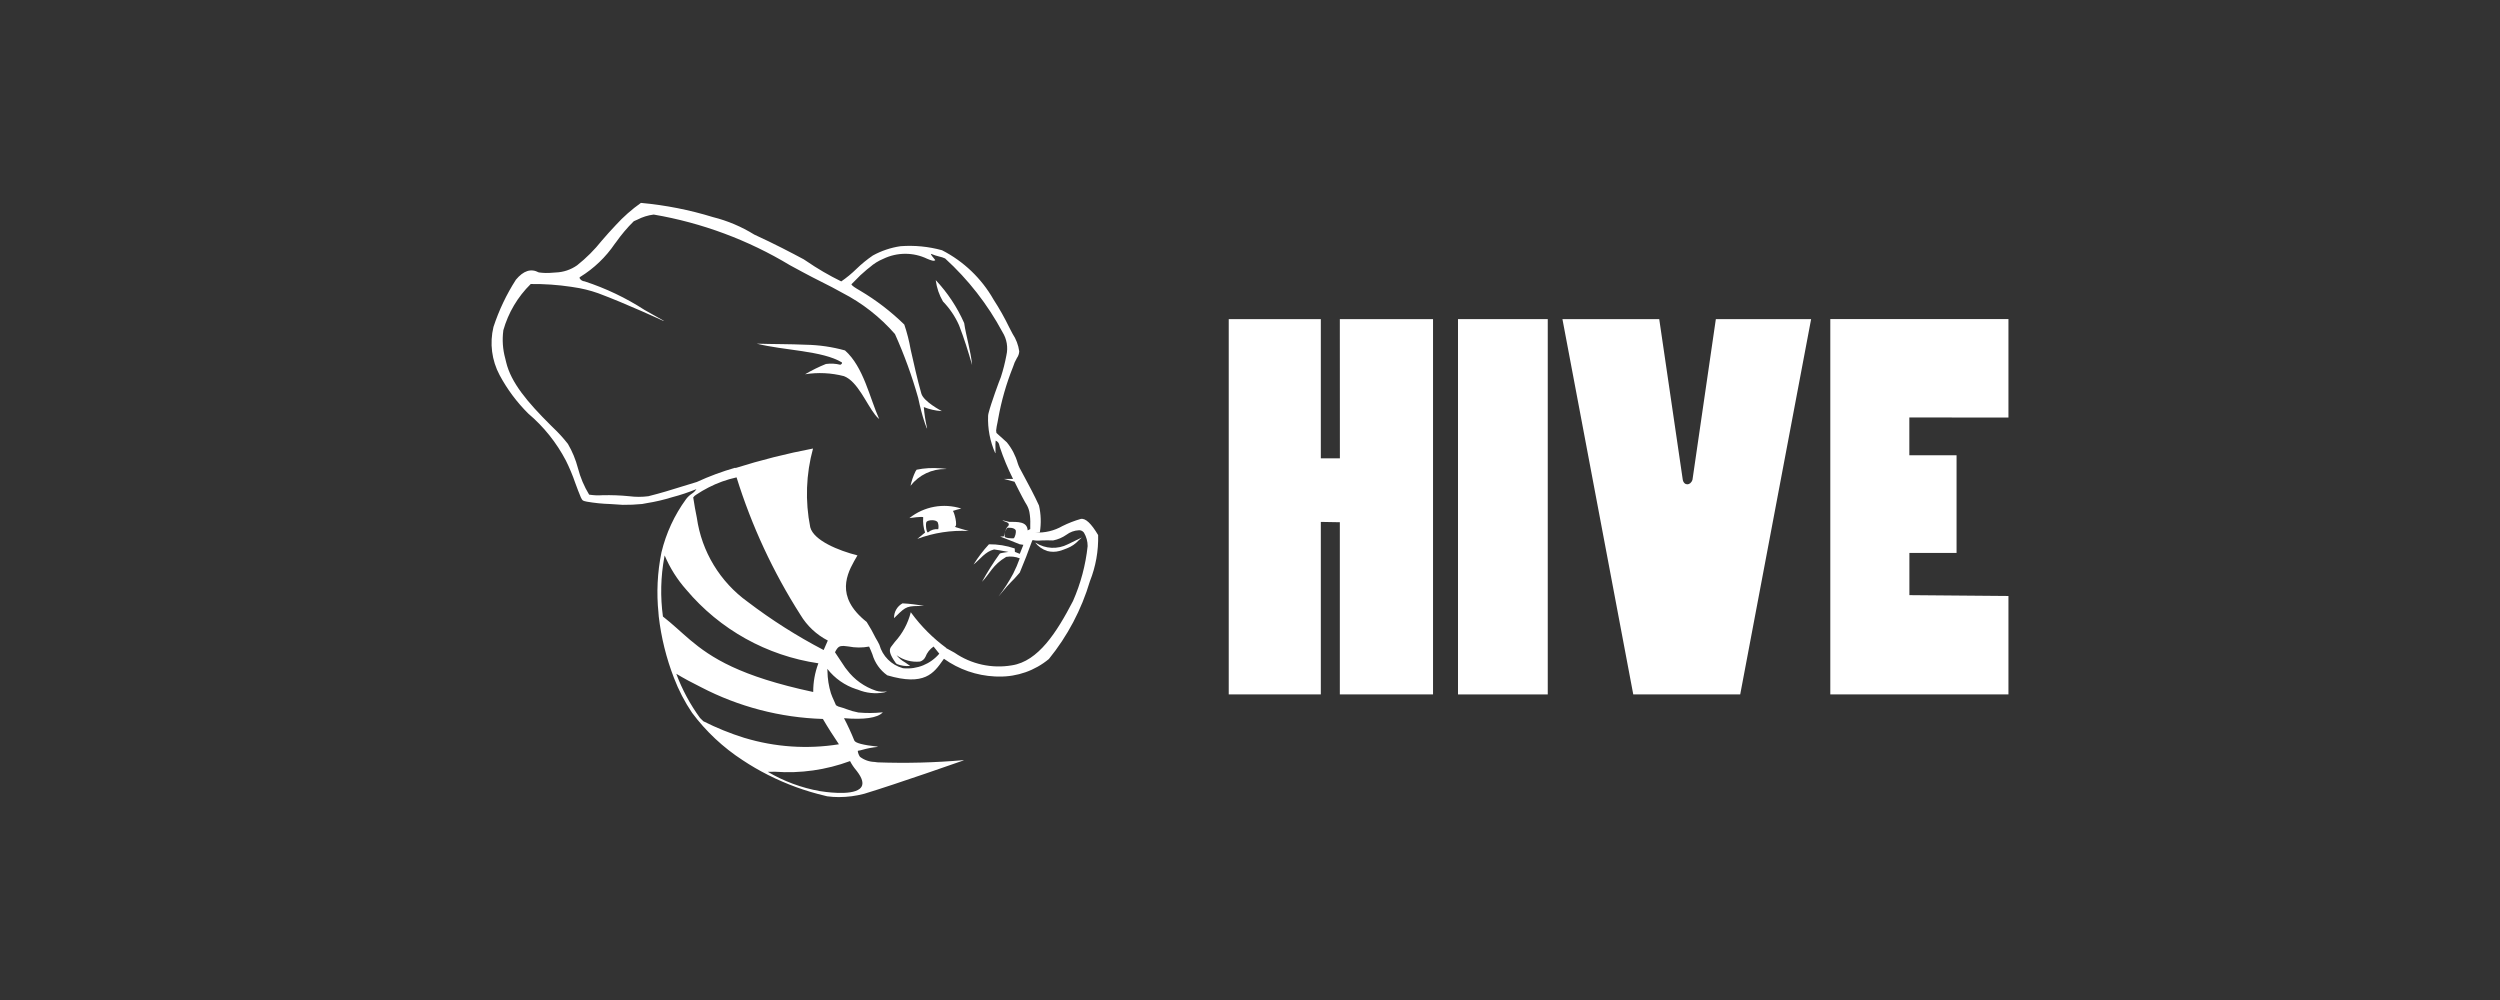
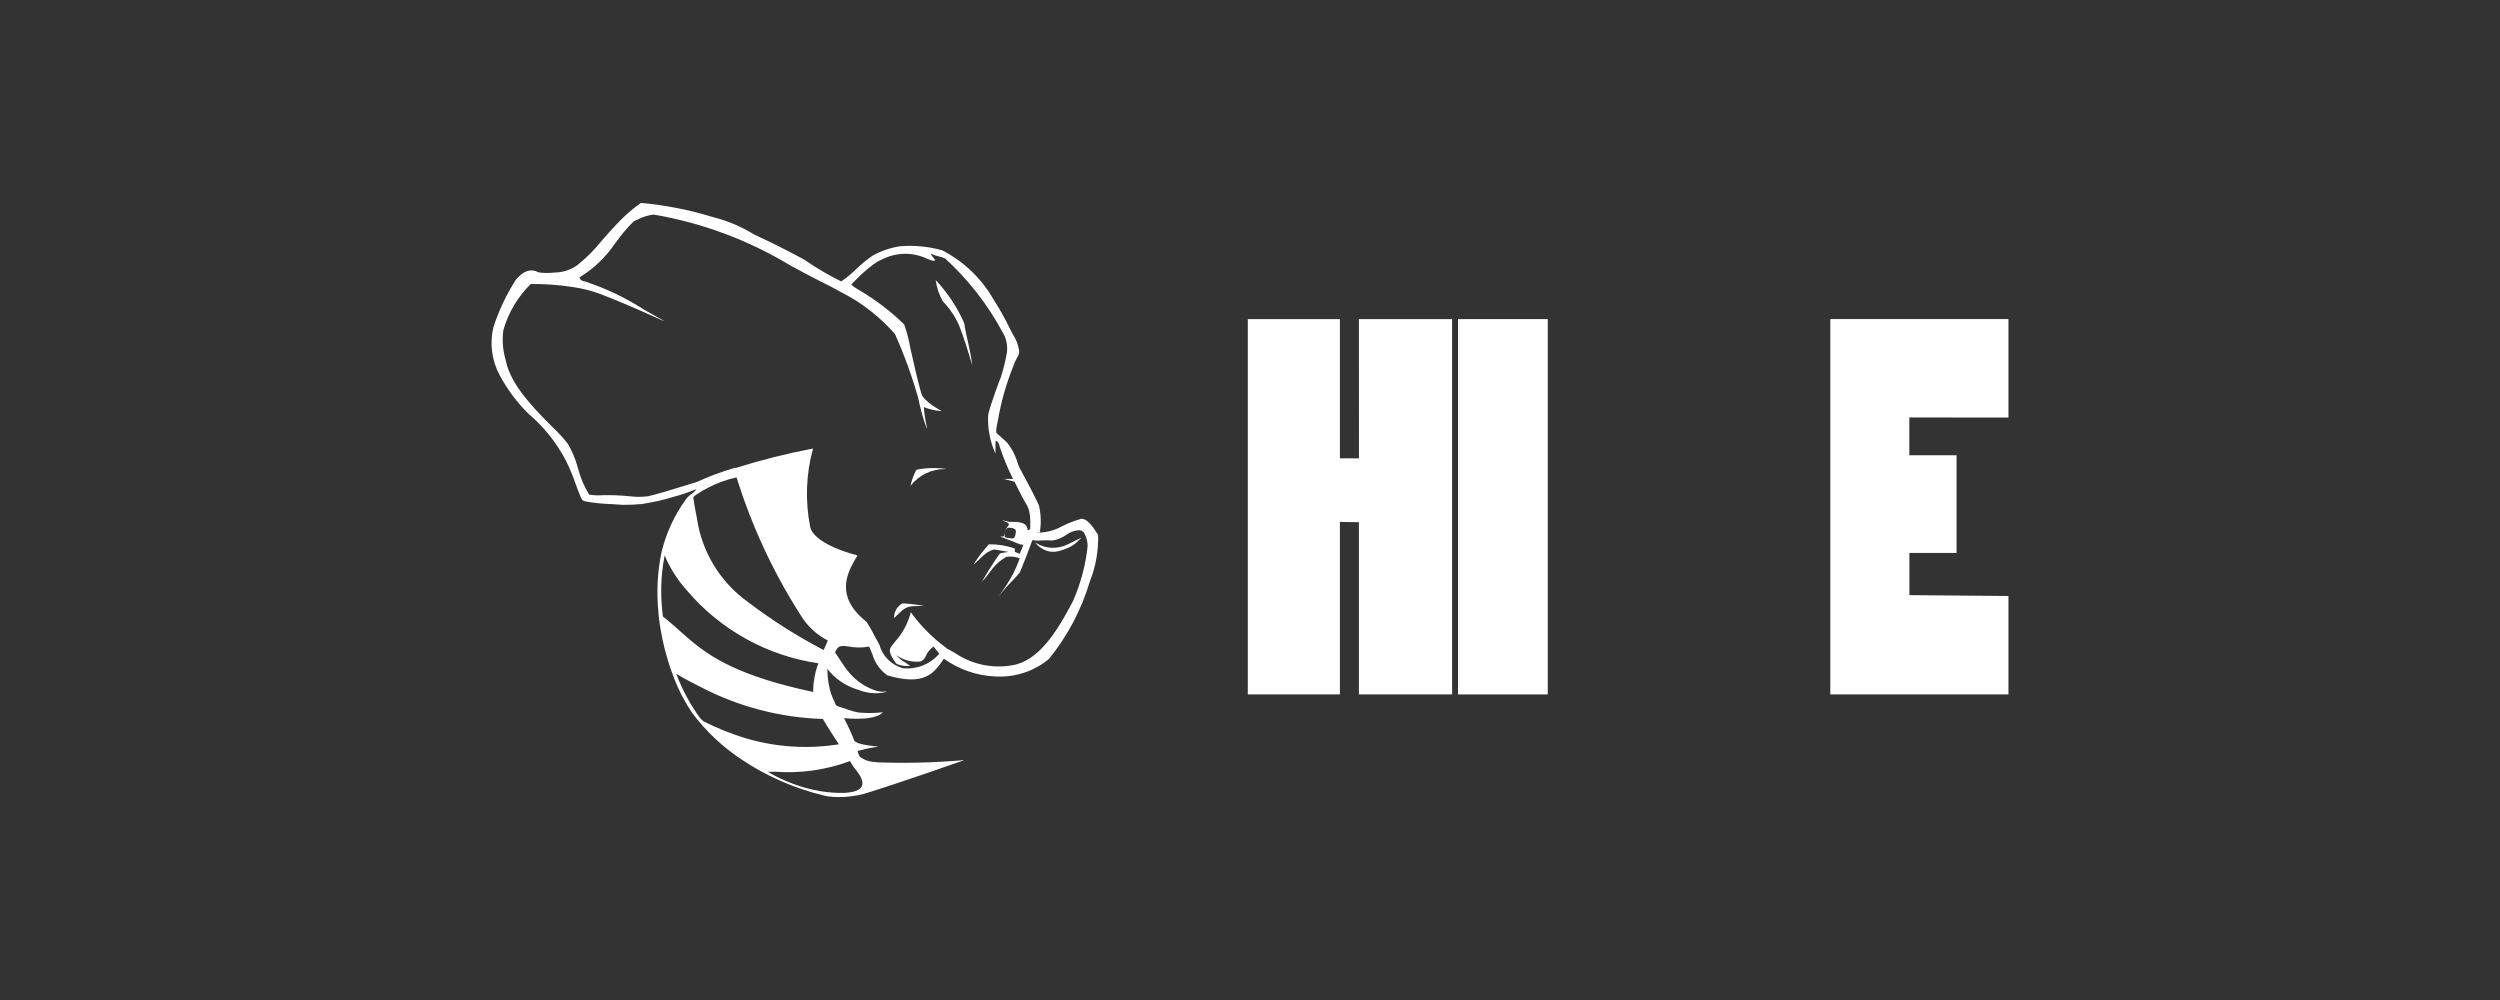
<svg xmlns="http://www.w3.org/2000/svg" id="Layer_1" width="180" height="72" viewBox="0 0 180 72">
  <rect x="0" y="0" width="180" height="72" fill="#333333" stroke="none" />
  <defs>
    <style>.cls-1{fill:#fff;}</style>
  </defs>
  <g id="Group_7">
    <g id="Group_5">
-       <path id="Path_13" class="cls-1" d="M96.472,33.002h-1.373v-10.026h-6.63v27.02h6.63v-12.419l1.369,.024v12.395h6.71V22.976h-6.71l.004,10.026Z" />
+       <path id="Path_13" class="cls-1" d="M96.472,33.002v-10.026h-6.63v27.02h6.63v-12.419l1.369,.024v12.395h6.71V22.976h-6.71l.004,10.026Z" />
      <rect id="Rectangle_7" class="cls-1" x="104.976" y="22.976" width="6.462" height="27.023" />
-       <path id="Path_14" class="cls-1" d="M121.859,34.539c-.141,.443-.618,.443-.7,0l-1.694-11.563h-6.97l5.1,27.023h7.7l5.106-27.023h-6.86l-1.682,11.563Z" />
      <path id="Path_15" class="cls-1" d="M144.608,30.061v-7.086h-12.826v27.021h12.826v-7.085l-7.132-.061v-3.038h3.396v-7.035h-3.4v-2.718l7.136,.002Z" />
    </g>
    <g id="Group_6">
-       <path id="Path_19" class="cls-1" d="M60.839,25.231c-.922-.256-1.873-.394-2.83-.41-1.141-.053-2.363-.039-3.521-.077,1.915,.488,4.751,.5,6.134,1.354,.021,.075-.035,.125-.119,.165-.339-.085-.691-.104-1.037-.056-.518,.208-1.019,.456-1.5,.74,.933-.147,1.886-.101,2.8,.136,.978,.374,1.607,1.98,2.242,2.783,.086,.113,.185,.216,.294,.307h0c-.684-1.511-1.12-3.751-2.463-4.942Z" />
      <path id="Path_20" class="cls-1" d="M69.049,23.415c.372,.957,.669,1.913,.942,2.869h0c-.091-1-.432-2.069-.57-3.023-.502-1.138-1.194-2.182-2.045-3.089h0v.025c.071,.533,.247,1.046,.518,1.51,.483,.496,.874,1.075,1.155,1.708Z" />
      <path id="Path_21" class="cls-1" d="M68.083,33.771l.073-.01h0c-.296-.037-.594-.058-.893-.062-.283-.004-.566,.012-.846,.048-.141,.019-.281,.041-.421,.072-.031,.042-.058,.084-.083,.126-.159,.328-.278,.674-.355,1.03,.606-.776,1.541-1.222,2.525-1.204Z" />
      <path id="Path_22" class="cls-1" d="M75.393,39.671c.29,.078,.596,.078,.886,0,.191-.057,.379-.123,.563-.2,.313-.122,.594-.315,.821-.563,.072-.074,.148-.144,.228-.209l-1.007,.49c-.733,.374-1.609,.335-2.305-.105l-.042-.014c.221,.28,.518,.488,.856,.601Z" />
      <path id="Path_23" class="cls-1" d="M64.98,43.441c-.387,.212-.622,.625-.608,1.066l.16-.157c.728-.715,.785-.725,1.97-.717h.036c-.514-.102-1.035-.166-1.558-.192Z" />
-       <path id="Path_25" class="cls-1" d="M69.754,38.234l-.034-.01c-.177-.049-1.028-.287-.97-.3,.237-.034-.06-1.1-.144-1.137h0c.2-.069,.4-.121,.608-.172-1.283-.409-2.685-.151-3.738,.688,0,0,.249-.036,.5-.061s.5-.039,.494,.009c-.03,.37,.016,.742,.136,1.093l-.558,.456c1.179-.44,2.437-.634,3.694-.568l.012,.002Zm-2.2-.133c-.26-.026-.519,.052-.72,.218-.129,.128-.222-.631-.122-.749,.123-.145,.7-.177,.809,.048h0c.056,.154,.068,.321,.034,.482l-.001,.001Z" />
      <path id="Path_26" class="cls-1" d="M79.065,38.524c-.5-.842-.916-1.233-1.252-1.16-.453,.131-.894,.301-1.316,.511-.591,.34-1.268,.501-1.949,.465h.023c.272-.01,.3-.015,.3-.032,.101-.634,.08-1.283-.063-1.909-.326-.719-.725-1.46-1.077-2.114-.118-.218-.229-.425-.33-.616-.05-.103-.092-.21-.126-.319-.156-.55-.424-1.063-.786-1.506-.208-.178-.713-.641-.746-.672-.013-.06-.021-.121-.022-.183,.022-.195,.056-.388,.1-.579,.022-.109,.042-.2,.052-.283,.226-1.266,.582-2.506,1.061-3.7l.12-.33c.048-.108,.102-.213,.161-.315,.102-.143,.161-.312,.17-.487-.063-.452-.228-.883-.48-1.263-.077-.144-.157-.293-.23-.44-.338-.699-.719-1.376-1.142-2.027-.864-1.518-2.152-2.751-3.707-3.547-.972-.268-1.983-.367-2.988-.291-.699,.102-1.373,.329-1.992,.668-.421,.288-.817,.612-1.183,.967-.338,.331-.703,.632-1.093,.9-.879-.431-1.726-.925-2.533-1.479-.08-.055-.133-.091-.163-.108-.845-.453-2.134-1.13-3.565-1.784-.919-.57-1.92-.994-2.969-1.257-1.689-.521-3.428-.865-5.189-1.025h-.005c-.659,.467-1.267,1.003-1.811,1.6-.364,.378-.685,.751-1,1.111-.524,.661-1.123,1.259-1.784,1.783-.453,.318-.988,.497-1.541,.516-.079,0-.154,.01-.225,.016-.331,.033-.665,.026-.994-.021-.559-.3-1.1-.13-1.647,.527-.68,1.061-1.222,2.203-1.615,3.4-.283,1.171-.125,2.405,.443,3.467,.547,1.021,1.242,1.954,2.064,2.77,1.113,.942,2.032,2.091,2.708,3.383,.259,.521,.484,1.058,.673,1.609,.138,.374,.268,.727,.4,1.032l.026,.052c.1,.194,.1,.2,.408,.266,.562,.098,1.13,.155,1.7,.171,.293,.016,.6,.034,.884,.058,.467,.005,.935-.015,1.4-.061l.334-.062c.618-.098,1.227-.24,1.824-.426,.595-.155,1.18-.351,1.749-.584-.088,.138-.206,.254-.345,.34-.153,.105-.288,.233-.4,.381-.838,1.147-1.44,2.45-1.772,3.831-.294,1.441-.366,2.918-.213,4.38h-.005l.007,.031c.005,.067,.009,.131,.015,.2,.175,1.516,.543,3.004,1.094,4.427,.338,.886,.776,1.73,1.306,2.516,1.005,1.346,2.241,2.503,3.65,3.417,.582,.386,1.186,.738,1.809,1.052l.023,.015,.018,.006c1.295,.654,2.663,1.153,4.076,1.485,.051,.012,.1,.027,.153,.038,.279,.038,.561,.056,.843,.056,.616-.001,1.23-.081,1.825-.239,2.326-.705,7.1-2.383,7.148-2.4v-.021c-2.061,.181-4.132,.234-6.2,.159l-.2-.029c-.382-.009-.751-.138-1.056-.369-.083-.121-.137-.26-.157-.405-.001-.007-.001-.013,0-.02,.004-.01,.014-.016,.025-.015,.102-.012,.202-.034,.3-.065,.36-.102,.728-.172,1.1-.208v-.021q-1.568-.169-1.677-.442l-.005-.012c-.207-.517-.482-1.111-.736-1.593,1.442,.12,2.4-.02,2.772-.4l.021-.021h-.029c-.575,.06-1.154,.064-1.73,.011-.3-.056-.594-.139-.878-.249-.146-.057-.278-.1-.4-.133-.121-.022-.235-.07-.334-.142-.052-.133-.1-.227-.143-.327-.084-.174-.157-.352-.221-.534-.157-.512-.241-1.044-.249-1.58l-.011-.178c.534,.687,1.262,1.197,2.09,1.466h.009c.015,0,.055,.017,.1,.033,.599,.249,1.257,.318,1.894,.2l.158-.051,.017-.005h.006v-.02l-.032,.01c-.245,.03-.494,.011-.732-.057-.835-.275-1.565-.798-2.094-1.5-.049-.065-.091-.122-.133-.17l-.731-1.1c.216-.428,.332-.451,.632-.455l.342,.039c.489,.096,.993,.099,1.483,.007,.089,.185,.163,.371,.235,.552,.175,.612,.553,1.147,1.071,1.516h0c2.679,.795,3.351-.156,4-1.077l.081-.114c1.077,.769,2.352,1.212,3.674,1.275,.097,.005,.194,.007,.291,.007,1.31,.02,2.583-.428,3.592-1.264,1.344-1.654,2.348-3.557,2.954-5.6,.421-1.057,.622-2.188,.592-3.326Zm-10.94,8.122c-.955-.702-1.798-1.545-2.5-2.5l-.038-.054-.014-.021v.026c-.2,.789-.592,1.517-1.142,2.118-.1,.126-.191,.246-.282,.368-.1,.161-.165,.37,.2,.939,.042,.066,.088,.134,.142,.21,.006,.007,.012,.014,.018,.02,.021,.024,.045,.044,.072,.061,.292,.118,.609,.164,.923,.136h.029l-.023-.018c-.1-.078-.223-.158-.339-.235-.24-.131-.451-.308-.621-.522,.488,.357,1.092,.52,1.694,.458,.172-.052,.314-.176,.389-.339,.112-.297,.312-.552,.573-.733l.012-.009,.411,.515c-.638,.748-1.598,1.139-2.577,1.05-.02,0-.041-.006-.061-.011-.815-.228-1.45-.866-1.675-1.681-.08-.167-.17-.33-.267-.487-.195-.397-.411-.783-.648-1.156-.148-.117-.283-.234-.405-.349l-.021-.031-.006-.01-.009,.006c-1.846-1.775-.826-3.372-.222-4.408-1.355-.343-3.15-1.07-3.4-2.027-.375-1.879-.306-3.82,.2-5.668-1.891,.36-3.758,.831-5.594,1.409v-.025h-.011c-.946,.271-1.87,.614-2.764,1.026-.394,.114-.758,.228-1.142,.349-.7,.218-1.418,.444-2.347,.676-.454,.059-.914,.059-1.368,0-.641-.064-1.285-.088-1.929-.073-.322,.023-.646,.009-.965-.042-.361-.592-.632-1.234-.806-1.905-.16-.612-.402-1.2-.721-1.747l-.015-.018c-.325-.415-.681-.805-1.065-1.166l-.167-.165c-1.668-1.658-2.85-3.063-3.2-4.532-.018-.088-.041-.178-.066-.273-.18-.655-.227-1.339-.138-2.013v-.014c.357-1.263,1.037-2.411,1.973-3.331,.973-.011,1.945,.056,2.907,.2l.146,.023c.613,.086,1.216,.233,1.8,.439,2.006,.747,4.683,1.986,4.71,2l.01-.019c-.451-.248-.922-.517-1.378-.777-1.342-.868-2.791-1.558-4.31-2.055-.165-.01-.311-.109-.381-.258l.055-.062c.994-.612,1.846-1.428,2.5-2.394l.078-.1c.382-.543,.811-1.052,1.284-1.518l.259-.114c.366-.191,.764-.315,1.174-.366,3.47,.593,6.798,1.831,9.812,3.649,.323,.177,.627,.344,.925,.5,.463,.252,.906,.475,1.335,.692,.522,.263,1.015,.512,1.5,.789,1.444,.742,2.733,1.751,3.8,2.974,.667,1.488,1.225,3.023,1.669,4.592,.156,.734,.3,1.262,.417,1.618,.059,.196,.128,.389,.208,.577l.02-.007c-.117-.501-.197-1.009-.238-1.522,.404,.162,.832,.259,1.266,.288h.034l-.031-.016c-.013-.006-1.281-.668-1.446-1.243-.273-.954-.549-2.183-.77-3.171-.106-.611-.259-1.213-.458-1.8-.959-.937-2.028-1.757-3.182-2.44-.377-.218-.6-.363-.624-.461l.2-.2c.287-.309,.595-.599,.921-.867,.067-.052,.134-.105,.2-.157,.289-.256,.62-.462,.977-.609,.998-.481,2.161-.481,3.159,0,.287,.116,.477,.192,.575,.1h0l.006-.006-.007-.008c-.166-.19-.332-.413-.311-.441,0,0,.006-.006,.037,.007,.184,.078,.374,.14,.569,.185,.144,.03,.284,.076,.417,.137,1.668,1.519,3.065,3.312,4.131,5.3,.314,.499,.416,1.103,.283,1.678-.099,.532-.232,1.057-.4,1.571-.112,.258-.714,1.91-.876,2.555-.021,.073-.035,.148-.041,.224-.036,.922,.138,1.841,.511,2.685h.02v-.39c-.009-.169-.004-.337,.013-.505,.145,.056,.248,.187,.268,.342,.01,.042,.022,.086,.035,.131,.261,.784,.579,1.548,.951,2.286h-.654l.758,.2c.417,.853,.8,1.561,.854,1.625,.1,.164,.172,.343,.212,.531l.006,.026c.054,.301,.075,.608,.062,.914v.314l-.187,.094c-.032-.658-.738-.609-1.334-.616l-.42-.1-.068-.017c.041,.033,.088,.059,.138,.076,.186,.072,.427,.118,.284,.348-.156,.083-.228,.441-.317,.741l-.236,.012h-.028l.021,.008c.459,.179,.886,.337,1.392,.548l.259,.04-.038,.095-.221,.554-.351-.142-.012-.246c-.597-.205-1.225-.307-1.856-.3-.415,.449-.787,.936-1.109,1.456,.477-.372,.837-.931,1.479-1.085,.052-.006,.69,.118,1.035,.178-.222,.046-.583,.062-.639,.14-.461,.645-.885,1.317-1.268,2.012,.581-.6,.758-1.213,1.743-1.794,.329-.056,.667-.019,.976,.105-.133,.379-.292,.748-.474,1.106-.307,.575-.66,1.124-1.057,1.641,1.107-1.348,.792-.853,1.532-1.721,.31-.736,.619-1.53,.9-2.315l.046-.025c.195,.042,.396,.051,.594,.025,.273-.007,.582-.014,.861,0h0c.346-.068,.673-.208,.961-.411,.258-.194,.569-.307,.892-.323,.121-.01,.241,.036,.324,.125,.017,.017,.033,.035,.047,.054,.172,.291,.263,.624,.262,.962-.145,1.365-.501,2.7-1.055,3.956-1.159,2.233-2.494,4.339-4.4,4.629-1.443,.247-2.926-.08-4.131-.911-.208-.117-.405-.229-.607-.333l.007-.017Zm-6.1,10.006c-.033,.052-.074,.099-.122,.138-.633,.528-2.639,.21-2.882,.168-1.319-.236-2.584-.705-3.738-1.386,.173,0,.346-.002,.521-.007,1.834,.134,3.676-.128,5.4-.767,.12,.235,.268,.455,.439,.656,.022,.025,.042,.051,.061,.079,.371,.483,.479,.859,.323,1.118l-.002,.001Zm-8.422-3.522c-1.019-.318-2.01-.72-2.963-1.2-.08-.08-.16-.158-.241-.239-.711-.977-1.285-2.046-1.707-3.178,.534,.321,1.134,.647,1.78,.964,2.716,1.413,5.716,2.195,8.776,2.288,.35,.605,.773,1.255,1.154,1.824-2.271,.364-4.596,.207-6.797-.46l-.002,.001Zm-3.94-7.077c-.664-.562-1.236-1.122-1.932-1.663-.194-1.423-.161-2.867,.1-4.279l.025-.119c.38,.901,.905,1.734,1.555,2.466,2.416,2.871,5.801,4.756,9.513,5.3l-.013,.032c-.239,.644-.361,1.326-.359,2.013,0,.005,0,.014-.006,.02-5.28-1.132-7.33-2.457-8.881-3.766l-.002-.004Zm1.336-10.948c.643-.332,1.327-.579,2.034-.734,1.086,3.49,2.633,6.819,4.6,9.9,.471,.788,1.154,1.428,1.97,1.848-.089,.188-.187,.419-.3,.684-1.918-1-3.747-2.161-5.468-3.471-1.993-1.434-3.315-3.618-3.662-6.049-.1-.471-.182-.961-.261-1.469,.059-.082,.135-.151,.223-.2,.278-.187,.567-.357,.866-.509h-.002Zm22.008,3.642h0c-.085,.042-.65,0-.672-.112-.026-.23,.047-.46,.2-.633,0,0,.532-.057,.607,.212,.008,.187-.038,.372-.133,.533h-.002Z" />
    </g>
  </g>
</svg>